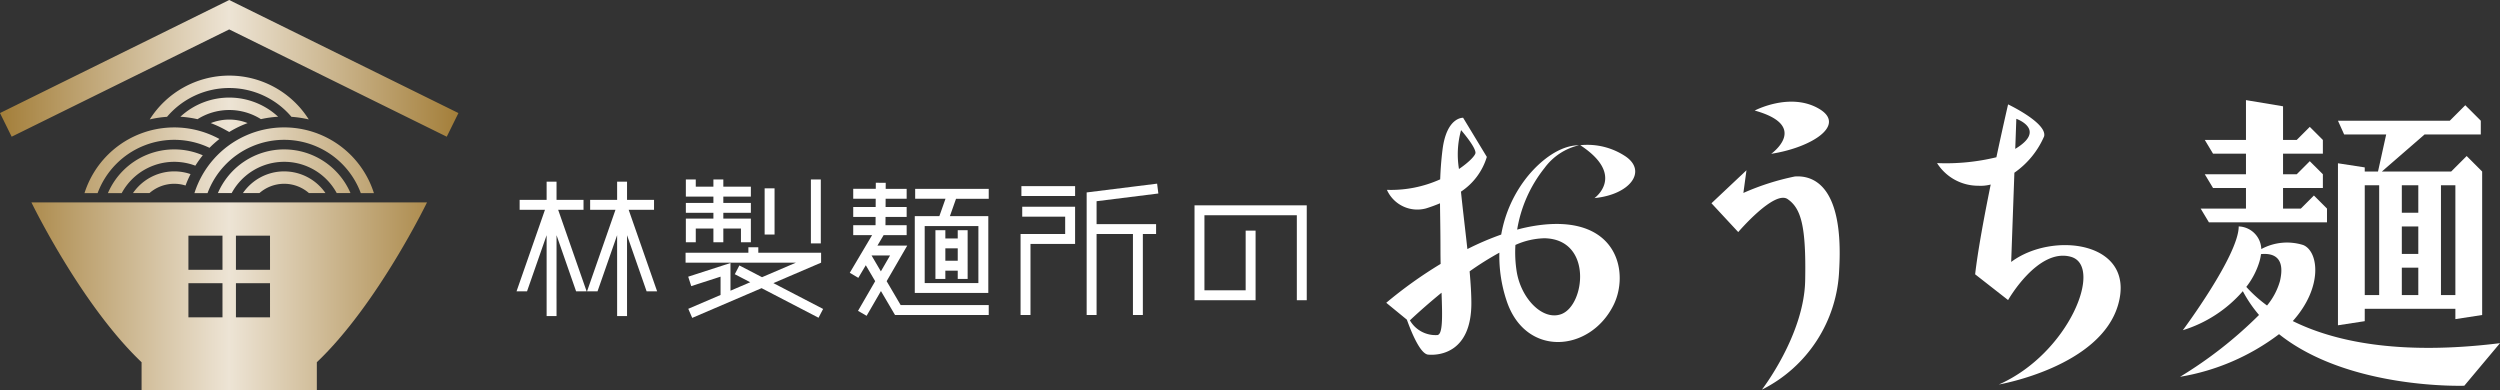
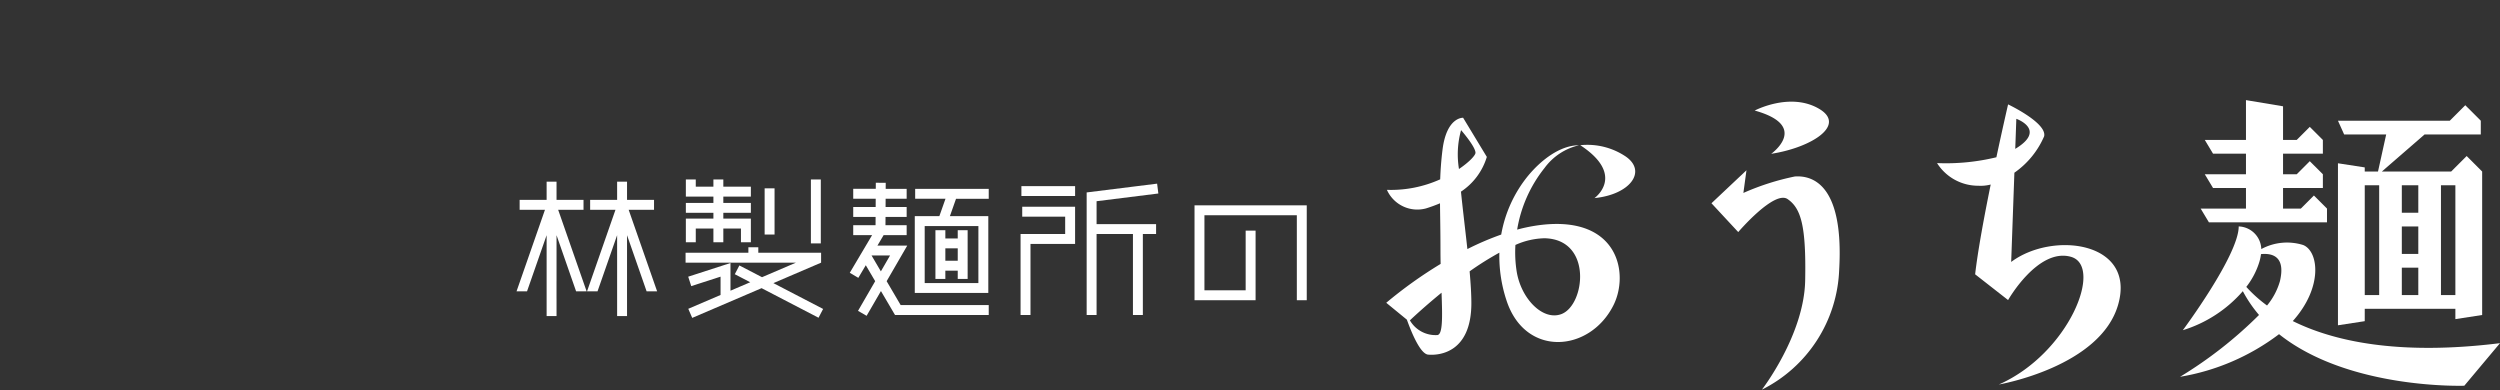
<svg xmlns="http://www.w3.org/2000/svg" viewBox="0 0 231.036 36.056">
  <rect x="0" y="0" width="231.036" height="36.056" fill="#333333" stroke="none" />
  <defs>
    <linearGradient id="linear-gradient" y1="18.028" x2="42.365" y2="18.028" gradientUnits="userSpaceOnUse">
      <stop offset="0" stop-color="#a37e39" />
      <stop offset="0.5" stop-color="#ede4d5" />
      <stop offset="1" stop-color="#a37e39" />
    </linearGradient>
  </defs>
  <g id="レイヤー_2" data-name="レイヤー 2">
    <g id="レイヤー_1-2" data-name="レイヤー 1">
      <g>
        <g>
          <g>
            <path d="M142.447,20.782a15.448,15.448,0,0,0-2.24.438,12.337,12.337,0,0,1,2.526-5.689,5.475,5.475,0,0,1,3.204-2.109c-1.777,0-3.525,1.389-4.695,2.792a11.777,11.777,0,0,0-2.508,5.463,26.439,26.439,0,0,0-3.127,1.34c-.191-1.76-.42-3.617-.593-5.305A5.882,5.882,0,0,0,137.404,14.5l-2.19-3.616s-1.523-.096-1.904,2.949c-.123.988-.185,1.863-.215,2.74a11.071,11.071,0,0,1-4.924.972,3.077,3.077,0,0,0,3.617,1.714,13.686,13.686,0,0,0,1.289-.472c.011,1.207.043,2.557.043,4.279,0,.448.006.891.015,1.323a40.422,40.422,0,0,0-5.026,3.592l1.906,1.561c.436,1.216,1.244,3.165,1.964,3.23,1.046.095,3.996-.19,3.996-4.758,0-.833-.064-1.839-.161-2.938a28.229,28.229,0,0,1,2.75-1.726,13.006,13.006,0,0,0,.647,4.379c1.713,5.329,7.708,4.854,9.897.476C150.576,25.27,149.548,19.96,142.447,20.782Zm-7.423-8.757s1.332,1.522,1.332,2.094c0,.229-.56.848-1.526,1.499A8.376,8.376,0,0,1,135.024,12.025Zm-2.188,18.939a2.734,2.734,0,0,1-2.541-1.358c.318-.301,1.433-1.339,2.925-2.556C133.302,29.317,133.336,30.901,132.836,30.965Zm11.451-1.935c-1.713.635-3.716-1.426-4.123-3.934a11.325,11.325,0,0,1-.118-2.458,6.907,6.907,0,0,1,2.688-.619C147.207,22.113,146.492,28.214,144.287,29.029Z" fill="#fff" />
            <path d="M150.244,14.466a6.357,6.357,0,0,0-4.205-1.048c4.26,2.795,1.313,4.889,1.313,4.889C150.623,17.986,152.238,15.851,150.244,14.466Z" fill="#fff" />
          </g>
          <path d="M161.114,17.831a23.154,23.154,0,0,1,4.759-1.522c1.427-.096,4.567.475,4.092,8.66a12.924,12.924,0,0,1-7.139,11.039s3.902-5.043,3.998-10.088c.096-5.044-.381-6.661-1.619-7.518-1.236-.857-4.567,3.045-4.567,3.045l-2.474-2.664,3.235-3.047Zm2.569-3.616c3.712-.571,7.043-2.665,4.378-4.189-2.665-1.522-5.901.191-5.901.191C167.3,11.645,163.684,14.215,163.684,14.215Z" fill="#fff" />
          <path d="M185.862,24.208l.296-8.247a7.911,7.911,0,0,0,2.75-3.365c.285-1.236-3.332-2.949-3.332-2.949s-.488,2.104-1.081,4.886a19.762,19.762,0,0,1-5.484.539,4.49,4.49,0,0,0,3.806,2.093,3.748,3.748,0,0,0,1.152-.111c-.598,2.942-1.192,6.136-1.438,8.296l3.045,2.38s2.761-4.854,5.807-3.997c3.045.857-.191,8.945-6.662,11.801,0,0,9.421-1.618,11.039-7.423C197.379,22.304,189.67,21.352,185.862,24.208Zm.376-10.451.1-2.777S189.185,11.983,186.238,13.757Z" fill="#fff" />
          <g>
            <polygon points="203.373 19.277 204.135 20.546 215.048 20.546 215.048 19.277 213.838 18.067 212.63 19.277 210.986 19.277 210.986 17.373 214.667 17.373 214.667 16.105 213.457 14.896 212.249 16.105 210.986 16.105 210.986 14.201 214.667 14.201 214.667 12.933 213.457 11.724 212.249 12.933 210.986 12.933 210.986 9.824 207.56 9.252 207.56 12.933 203.754 12.933 204.516 14.201 207.56 14.201 207.56 16.105 203.754 16.105 204.516 17.373 207.56 17.373 207.56 19.277 203.373 19.277" fill="#fff" />
            <path d="M218.537,28.54h8.375v.951l2.475-.381V15.851l-1.432-1.432-1.431,1.432h-6.405l3.949-3.427h5.193V11.156l-1.433-1.432-1.432,1.432h-10.335l.571,1.269h3.886l-.756,3.427h-1.226v-.382l-2.475-.381V30.061l2.475-.38Zm3.426-7.614h1.523v2.538h-1.523Zm1.523-1.268h-1.523V17.119h1.523Zm-1.523,5.076h1.523v2.537h-1.523Zm3.617,2.537V17.119h1.332V27.27Zm-7.043-10.151h1.333V27.27h-1.333Z" fill="#fff" />
            <path d="M211.887,29.671c2.811-3.132,2.39-6.433.971-7.024a4.996,4.996,0,0,0-3.881.37,2.163,2.163,0,0,0-2.088-2.092c0,2.656-5.164,9.591-5.164,9.591a12.05,12.05,0,0,0,5.545-3.607,12.086,12.086,0,0,0,1.496,2.198,38.831,38.831,0,0,1-7.298,5.714,20.788,20.788,0,0,0,9.148-3.939c6.455,5.144,17.121,4.765,17.121,4.765l3.3-3.934C221.558,32.89,215.577,31.5,211.887,29.671Zm-4.297-3.158a7.151,7.151,0,0,0,1.216-2.34,4.701,4.701,0,0,0,.144-.69c1.072-.104,2.287.229,1.748,2.503a6.199,6.199,0,0,1-1.191,2.248A12.541,12.541,0,0,1,207.59,26.513Z" fill="#fff" />
          </g>
        </g>
        <g>
          <path d="M64.299,22.391h-.916V20.202h2.546v-.534H63.383v-.917h2.546V18.166H63.383V16.588h.916V17.25h1.63v-.662h.917V17.25h2.545v.916H66.846v.585h2.545v.917H66.846v.534h2.545v2.188h-.917V21.118H66.846v1.272h-.917V21.118H64.299ZM71.58,17.402h-.917v4.275H71.58Zm4.274-.815h-.916v5.905h.916Zm.213,11.964L71.473,26.165l4.408-1.891v-.917H70.078v-.509h-.917v.509H63.357v.917H73.555l-3.133,1.343-2.094-1.087-.422.812,1.426.741-1.825.782V24.306l-3.907,1.264.281.872,2.709-.875v1.692L63.607,28.538l.364.84,6.411-2.748,5.262,2.734Z" fill="#fff" />
          <path d="M81.939,25.985l1.904-3.289H81.088l.572-.968h2.128v-.915H81.83l.006-.765h1.952v-.916H81.84l.005-.764h1.943v-.916H81.85l.004-.558-.916-.005-.004.562h-2.084v.916h2.078l-.004.764H78.85v.916h2.068l-.004.765H78.85v.915h1.746l-2.064,3.483.789.467.691-1.166.867,1.476-1.586,2.74.793.459,1.326-2.289,1.299,2.212H91.373v-.916H83.234Zm-1.395-2.374h1.709l-.848,1.467Zm6.819,1.402h1.145v.764h.916V21.271h-.916v.764H87.364v-.764h-.917v4.506h.917Zm1.145-2.062v1.145H87.364V22.952Zm-3.934-5.499v.916h2.803l-.566,1.603H84.539v7.103h6.795V19.973H87.785l.566-1.603H91.373v-.916Zm5.842,8.706H85.455V20.89h4.963Z" fill="#fff" />
          <path d="M94.392,17.199h4.963v.916H94.392Zm.076,2.826h3.969v1.603H94.315v7.482h.917V22.543h4.122V19.107H94.469Zm6.872-1.43,5.708-.713-.114-.91-6.511.812V29.11h.917V21.628h3.36v7.482h.916V21.628h1.223v-.917h-5.499Z" fill="#fff" />
          <polygon points="116.034 27.745 110.391 27.745 110.391 18.976 120.762 18.976 120.762 27.745 119.846 27.745 119.846 19.892 111.307 19.892 111.307 26.828 115.117 26.828 115.117 21.313 116.034 21.313 116.034 27.745" fill="#fff" />
          <g>
            <polygon points="51.43 27.59 51.43 26.005 51.432 26.005 51.432 21.735 52.92 26.005 53.24 26.922 54.211 26.922 51.582 19.388 53.926 19.388 53.926 18.471 51.432 18.471 51.432 16.791 50.516 16.791 50.516 18.471 48.022 18.471 48.022 19.388 50.363 19.388 47.736 26.922 48.706 26.922 49.025 26.005 50.516 21.735 50.516 26.005 50.516 26.922 50.516 27.59 50.516 29.212 51.432 29.212 51.432 27.59 51.43 27.59" fill="#fff" />
            <polygon points="57.946 27.59 57.946 26.005 57.947 26.005 57.947 21.735 59.436 26.005 59.755 26.922 60.727 26.922 58.098 19.388 60.442 19.388 60.442 18.471 57.947 18.471 57.947 16.791 57.031 16.791 57.031 18.471 54.537 18.471 54.537 19.388 56.879 19.388 54.252 26.922 55.221 26.922 55.541 26.005 57.031 21.735 57.031 26.005 57.031 26.922 57.031 27.59 57.031 29.212 57.947 29.212 57.947 27.59 57.946 27.59" fill="#fff" />
          </g>
        </g>
-         <path d="M21.186,9.018a6.647,6.647,0,0,1,4.518,1.77,10.066,10.066,0,0,0-1.59.223,5.496,5.496,0,0,0-5.861.004,9.73,9.73,0,0,0-1.584-.227A6.643,6.643,0,0,1,21.186,9.018Zm-5.75,1.777a7.541,7.541,0,0,1,11.499.001,9.805,9.805,0,0,1,1.599.241,8.69,8.69,0,0,0-14.695-.001A9.705,9.705,0,0,1,15.435,10.796Zm5.75.255a4.648,4.648,0,0,0-1.71.327,9.659,9.659,0,0,1,1.286.588l.424.232a9.443,9.443,0,0,1,1.699-.822A4.577,4.577,0,0,0,21.186,11.051Zm-8.898,6.795h1.525a3.485,3.485,0,0,1,3.334-.701,9.672,9.672,0,0,1,.463-1.054,4.63,4.63,0,0,0-5.322,1.755Zm13.975-4.039a6.679,6.679,0,0,0-6.127,4.039h1.274a5.521,5.521,0,0,1,9.709,0h1.272A6.679,6.679,0,0,0,26.262,13.807Zm0,2.032a4.631,4.631,0,0,0-3.814,2.007h1.525a3.476,3.476,0,0,1,4.579,0h1.526A4.635,4.635,0,0,0,26.262,15.839ZM9.021,17.846a7.553,7.553,0,0,1,10.34-4.185,9.711,9.711,0,0,1,.917-.816A8.698,8.698,0,0,0,7.809,17.846Zm8.947,0h1.212a7.554,7.554,0,0,1,14.163,0h1.212a8.7,8.7,0,0,0-16.587,0Zm.771-3.495a6.668,6.668,0,0,0-8.766,3.495H11.248a5.516,5.516,0,0,1,6.805-2.534A9.864,9.864,0,0,1,18.74,14.351ZM2.904,18.706S7.493,28.171,13.084,33.475v2.581H29.28v-2.581C34.872,28.171,39.461,18.706,39.461,18.706ZM20.561,29.323H17.412V26.174h3.148Zm0-4.392H17.412V21.781h3.148Zm4.393,4.392H21.804V26.174h3.149Zm0-4.392H21.804V21.781h3.149ZM42.365,10.448,21.182,0,0,10.448l1.078,2.185L21.182,2.718l20.105,9.915Z" fill="url(#linear-gradient)" />
      </g>
    </g>
  </g>
</svg>